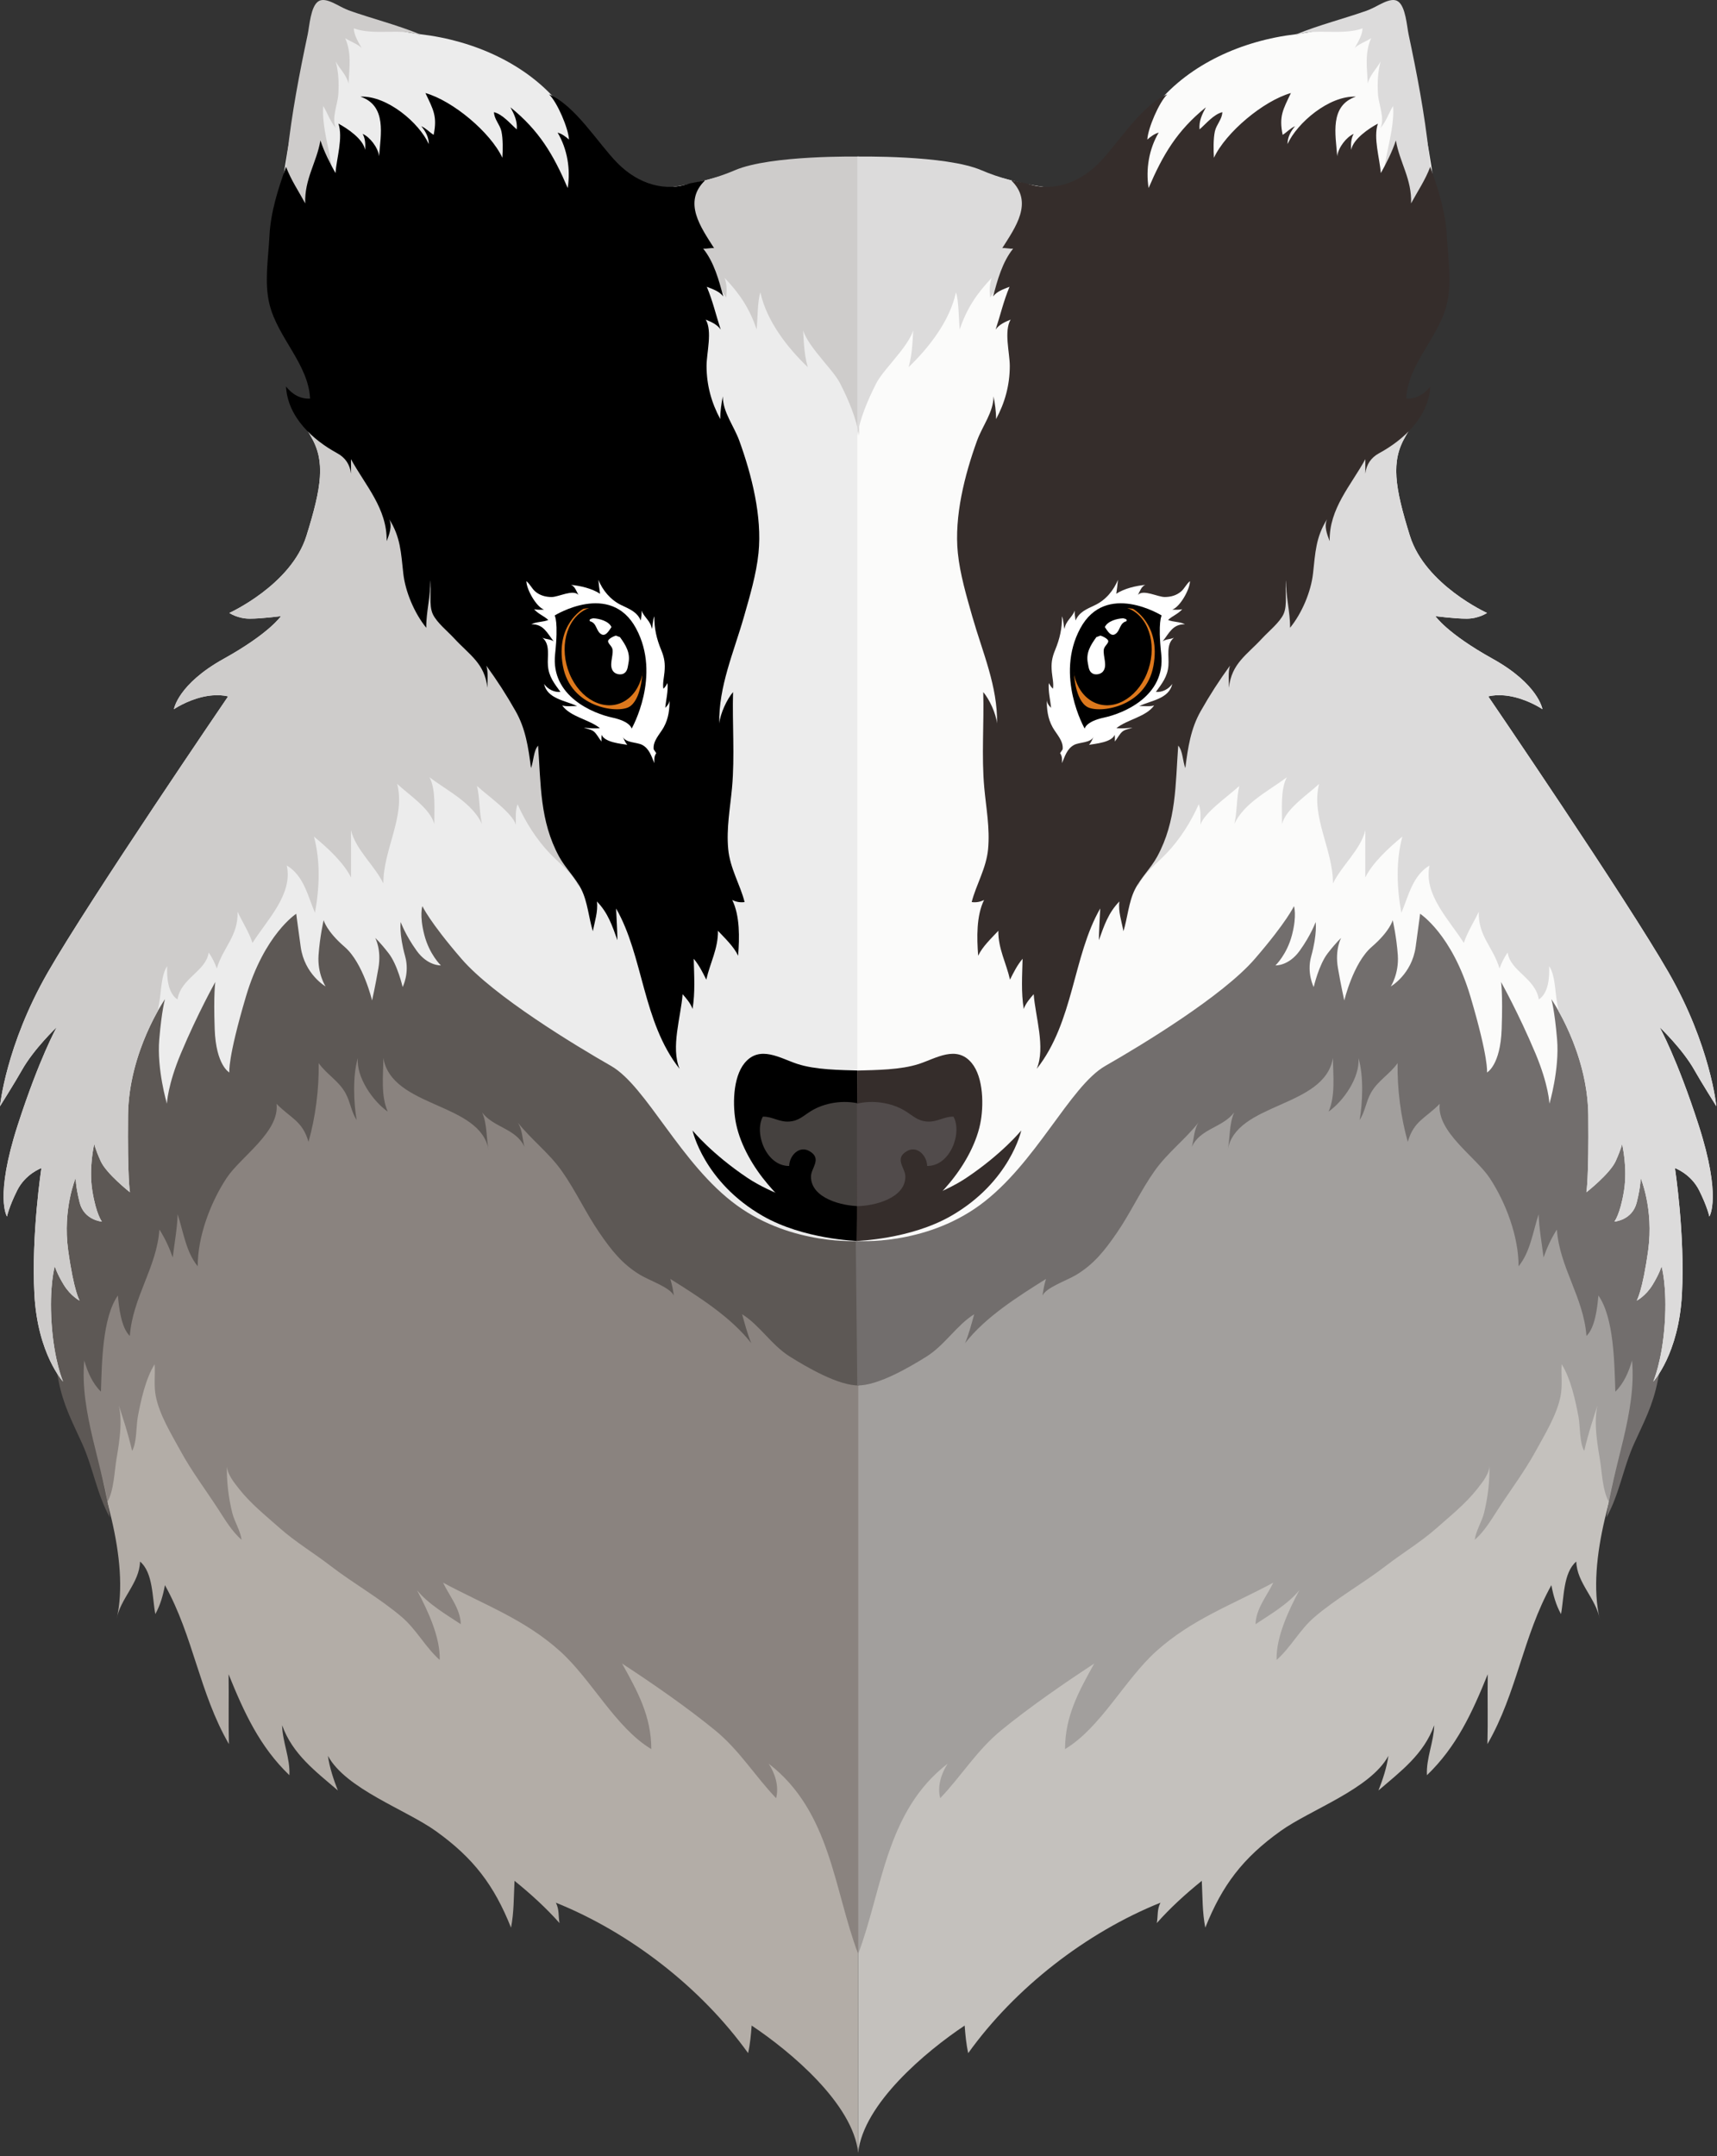
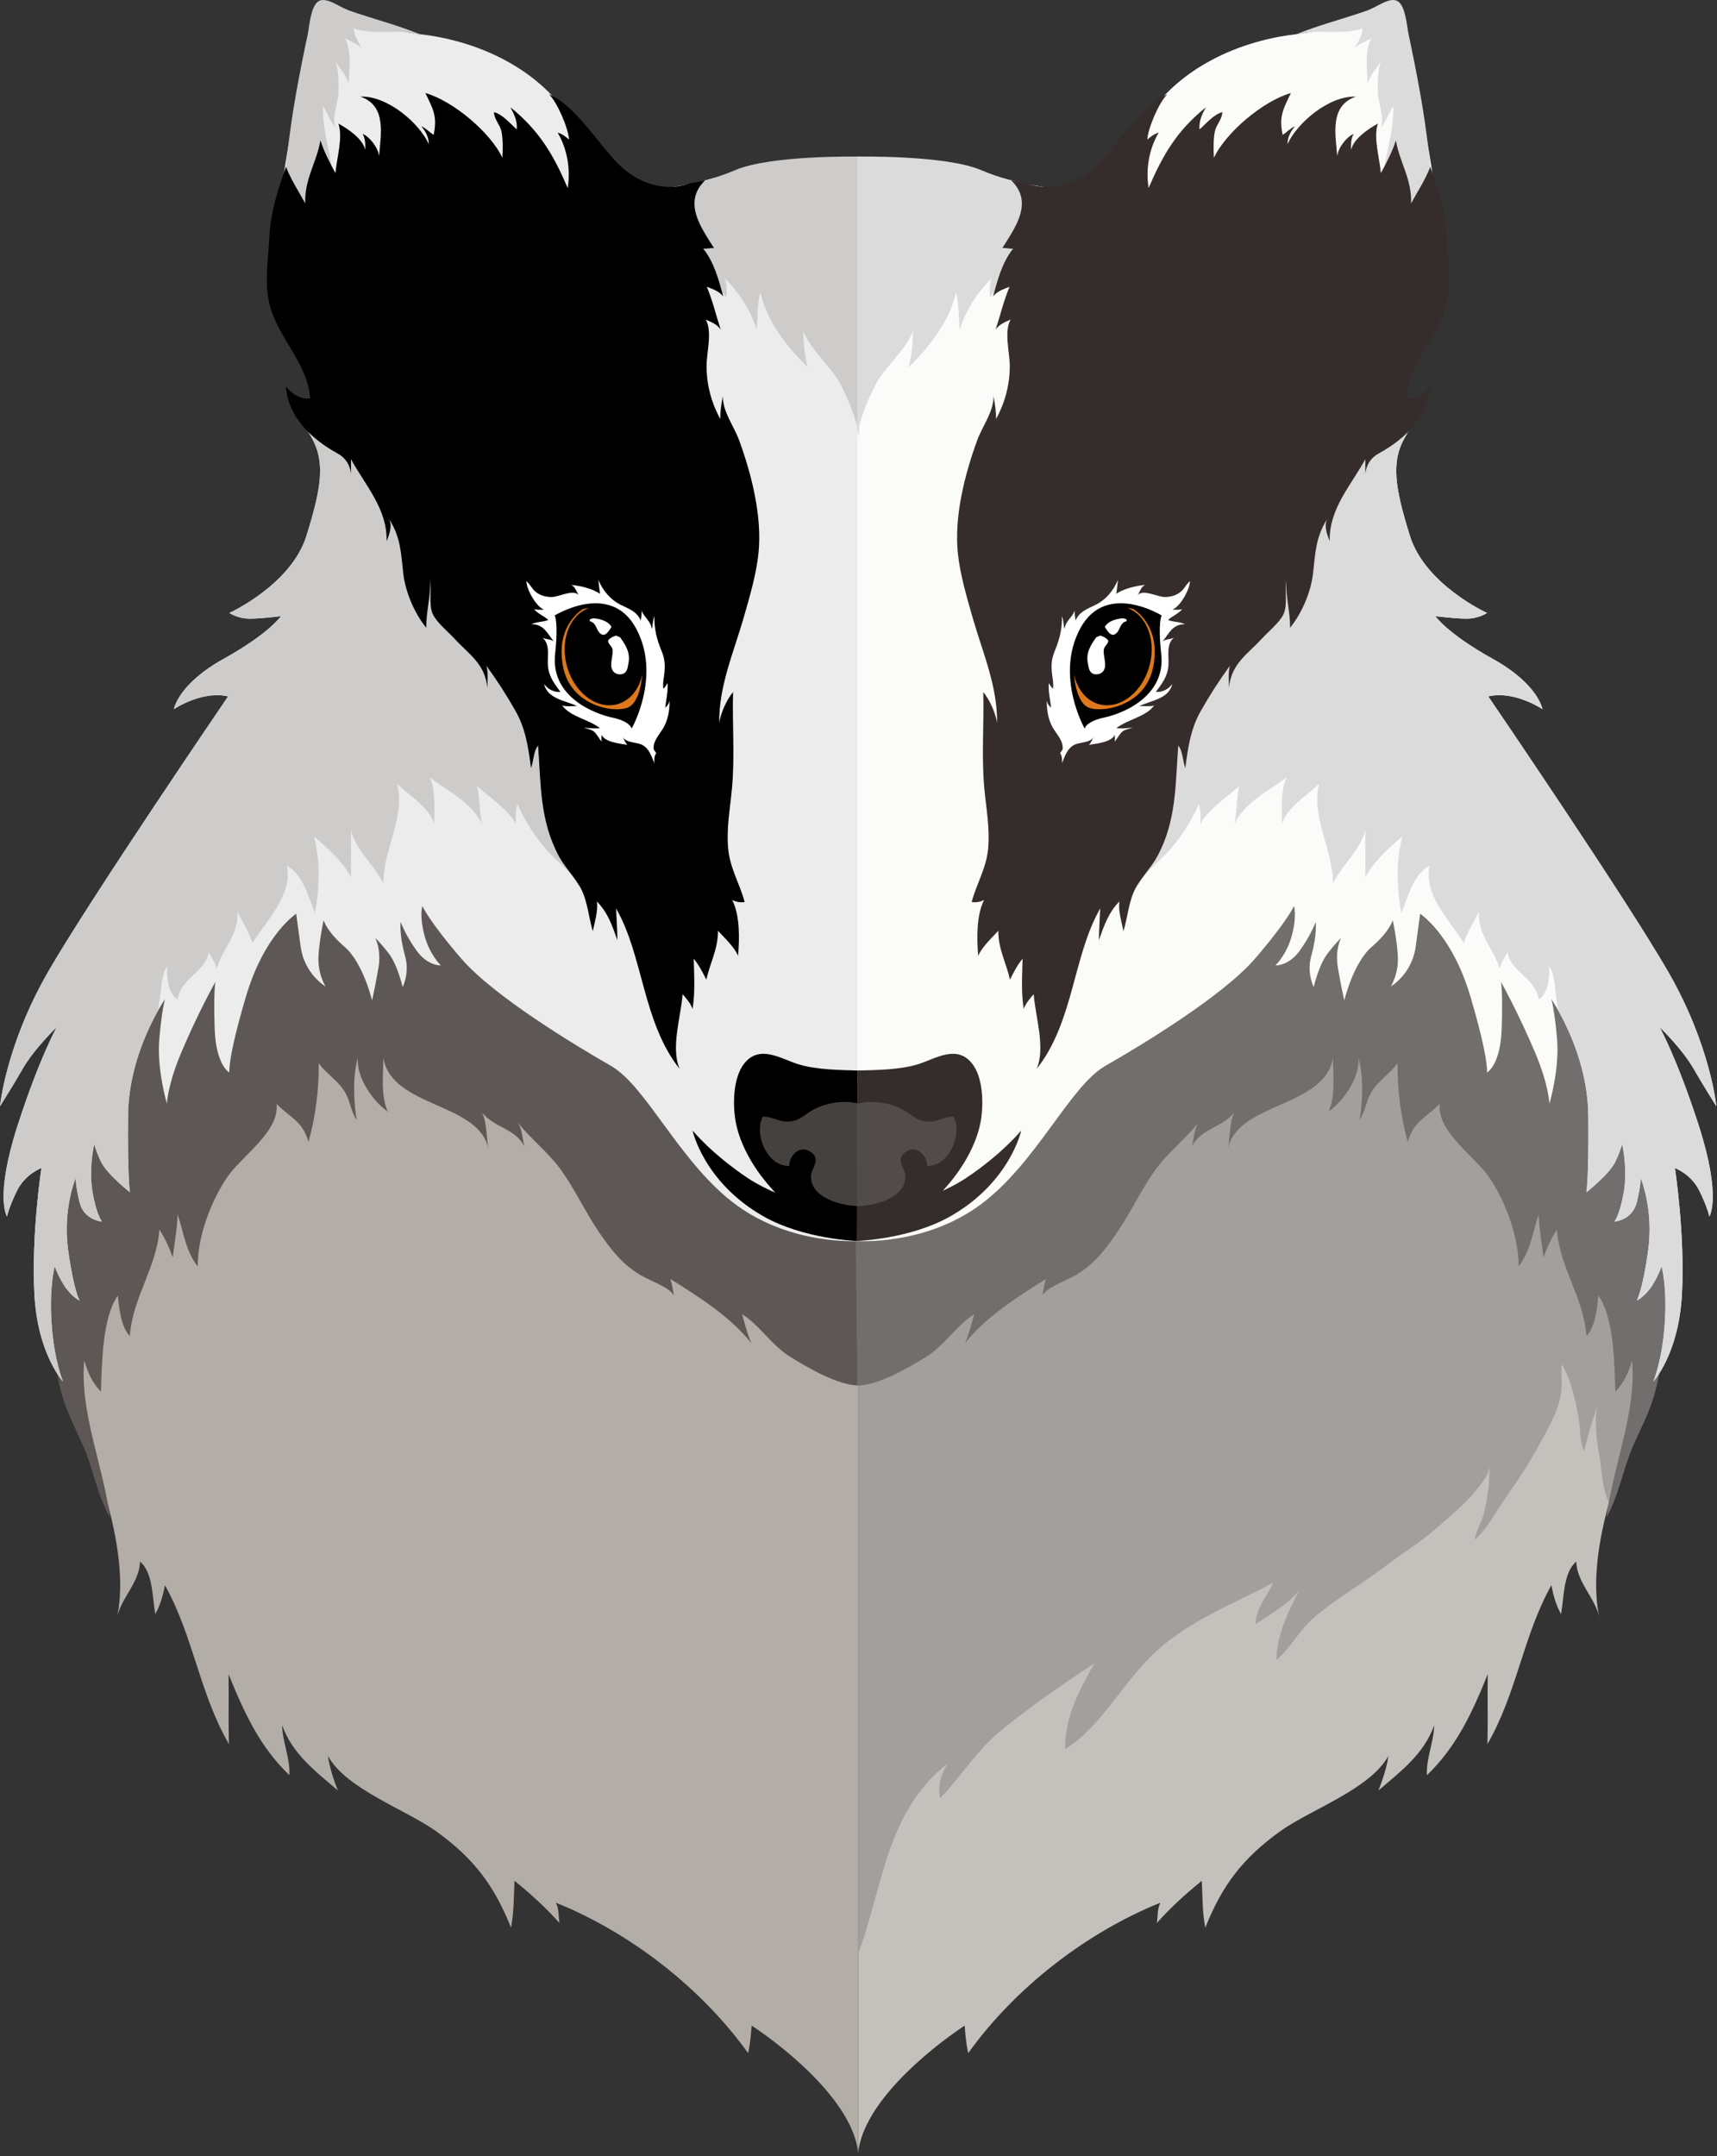
<svg xmlns="http://www.w3.org/2000/svg" version="1.1" id="Layer_1" x="0px" y="0px" width="394.333px" height="495px" viewBox="0 0 394.333 495" xml:space="preserve">
  <rect x="0" y="0" width="394.333" height="495" fill="#333333" stroke="none" />
  <g>
    <path fill="#C4C1BD" d="M383.792,281.771c-0.063,7.916,0.953,15.567-0.555,23.41c-1.393,7.241-4.531,14.403-7.35,21.361   c-5.023,12.434-11.646,31.539-8.486,45.184c-0.832-4.738-5.27-8.326-5.383-13.225c-3.027,2.529-2.801,8.362-3.512,12.055   c-1.162-2.1-1.777-4.316-2.209-6.641c-6.559,11.777-7.891,24.717-14.689,36.488c0.139-5.34-0.014-10.689,0.072-16.031   c-3.561,8.783-7.139,16.615-13.961,23.171c-0.219-3.84,1.572-7.548,1.668-11.468c-2.393,6.668-7.695,10.582-12.803,14.969   c0.914-2.307,1.906-5.217,2.281-7.943c-4.111,7.592-17.877,12.336-24.754,17.25c-8.684,6.205-13.43,12.476-17.297,22.192   c-0.689-3.479-0.619-7.038-0.803-10.751c-3.748,3.032-7.266,6.227-10.332,9.698c0.314-1.779,0.012-3.021,0.834-4.678   c-17.071,6.869-33.42,19.57-44.146,34.537c-0.467-2.079-0.656-4.178-0.818-6.328c-8.877,5.914-23.272,17.952-24.462,29.203V236.118   l104.177-55.602l73.746,59.112L383.792,281.771z" />
    <path fill="#B3ADA7" d="M10.389,281.771c0.061,7.916-0.953,15.567,0.554,23.41c1.393,7.241,4.532,14.403,7.346,21.361   c5.027,12.434,11.65,31.539,8.491,45.184c0.833-4.738,5.267-8.326,5.38-13.225c3.029,2.529,2.799,8.362,3.512,12.055   c1.162-2.1,1.78-4.316,2.207-6.641c6.56,11.777,7.893,24.717,14.693,36.488c-0.14-5.34,0.012-10.689-0.074-16.031   c3.56,8.783,7.138,16.615,13.96,23.171c0.218-3.84-1.572-7.548-1.667-11.468c2.394,6.668,7.696,10.582,12.802,14.969   c-0.915-2.307-1.906-5.217-2.28-7.943c4.112,7.592,17.876,12.336,24.753,17.25c8.684,6.205,13.43,12.476,17.295,22.192   c0.689-3.479,0.62-7.038,0.805-10.751c3.747,3.032,7.263,6.227,10.332,9.698c-0.316-1.779-0.013-3.021-0.836-4.678   c17.072,6.869,33.421,19.57,44.148,34.537c0.467-2.079,0.656-4.178,0.817-6.328c8.878,5.914,23.275,17.952,24.465,29.203V236.118   l-104.18-55.602L19.167,239.63L10.389,281.771z" />
    <path fill="#A29F9D" d="M382.815,285.479c3.045,7.006,0.738,15.481-0.391,22.438c-0.492,3.021-0.633,5.868-1.998,8.573   c-1.27,2.51-2.754,4.702-3.854,7.229c-2.959,6.79-6.031,13.839-7.066,21.056c-1.502-2.597-1.584-6.948-2.104-9.982   c-0.672-3.951-1.658-9.938,0.016-13.739c-1.301,3.94-2.625,7.892-3.574,12.027c-1.104-1.817-0.91-5.612-1.311-7.781   c-0.697-3.786-1.822-8.868-3.869-12.101c-0.158,2.445,0.223,4.975-0.275,7.396c-0.891,4.345-3.572,8.657-5.666,12.493   c-2.525,4.637-5.803,8.975-8.684,13.414c-1.656,2.561-3.066,4.975-5.328,6.999c0.223-2.021,1.605-4.131,2.115-6.149   c0.857-3.408,1.383-7.553,1.215-11.09c0.152,1.988-1.639,4.11-2.775,5.561c-2.672,3.404-6.094,6.117-9.318,8.979   c-3.607,3.195-7.834,5.725-11.648,8.663c-5.232,4.04-11.482,7.535-16.475,11.831c-3.299,2.839-5.391,6.92-8.633,9.79   c-0.162-5.241,2.795-11.431,5.207-15.994c-2.643,3.214-6.627,5.517-10.049,7.786c0.104-3.587,2.602-6.438,4.076-9.539   c-9.418,5.077-18.734,8.398-26.893,15.76c-7.281,6.563-12.734,17.536-20.938,22.454c0.027-7.557,3.096-13.146,6.714-19.646   c-6.97,4.558-14.832,9.992-21.33,15.302c-5.646,4.61-9.203,10.562-14.049,15.612c-0.707-2.75,0.248-5.664,1.711-7.926   c-14.254,10.981-14.953,28.923-20.555,43.688V267.139l115.884-76.672l62.039,49.163L382.815,285.479z" />
-     <path fill="#8A837F" d="M11.363,285.479c-3.043,7.006-0.738,15.481,0.391,22.438c0.49,3.021,0.63,5.868,1.999,8.573   c1.269,2.51,2.754,4.702,3.853,7.229c2.959,6.79,6.031,13.839,7.067,21.056c1.504-2.597,1.586-6.948,2.102-9.982   c0.673-3.951,1.661-9.938-0.014-13.739c1.302,3.94,2.624,7.892,3.576,12.027c1.103-1.817,0.909-5.612,1.309-7.781   c0.696-3.786,1.821-8.868,3.87-12.101c0.158,2.445-0.223,4.975,0.274,7.396c0.891,4.345,3.575,8.657,5.667,12.493   c2.527,4.637,5.803,8.975,8.681,13.414c1.66,2.561,3.07,4.975,5.331,6.999c-0.224-2.021-1.607-4.131-2.117-6.149   c-0.859-3.408-1.382-7.553-1.213-11.09c-0.154,1.988,1.637,4.11,2.776,5.561c2.672,3.404,6.092,6.117,9.319,8.979   c3.605,3.195,7.834,5.725,11.647,8.663c5.238,4.04,11.487,7.535,16.477,11.831c3.296,2.839,5.39,6.92,8.63,9.79   c0.164-5.241-2.791-11.431-5.205-15.994c2.641,3.214,6.627,5.517,10.048,7.786c-0.107-3.587-2.599-6.438-4.077-9.539   c9.42,5.077,18.736,8.398,26.894,15.76c7.278,6.563,12.733,17.536,20.936,22.454c-0.026-7.557-3.097-13.146-6.716-19.646   c6.971,4.558,14.834,9.992,21.334,15.302c5.645,4.61,9.202,10.562,14.046,15.612c0.706-2.75-0.249-5.664-1.712-7.926   c14.255,10.981,14.955,28.923,20.557,43.688V267.139L81.207,190.467l-62.04,49.163L11.363,285.479z" />
    <path fill="#5D5855" d="M197.288,318.057c-4.629,0.143-12.081-4.231-15.91-6.631c-4.206-2.635-6.975-7.273-10.945-9.707   c0.584,2.035,1.219,4.555,2.105,6.643c-4.706-6.036-12.153-10.709-18.587-14.747c0.366,1.235,0.628,2.485,0.804,3.821   c-0.854-1.865-5.449-3.39-7.692-4.729c-4.146-2.473-6.66-5.712-9.375-9.659c-3.132-4.55-5.477-9.707-8.683-14.239   c-2.963-4.188-7.034-7.222-10.075-11.095c1.063,1.658,1.033,3.845,1.528,5.579c-1.942-4.232-7.084-4.395-9.735-7.908   c1.19,2.607,0.925,5.889,1.511,8.711c-1.806-11.095-22.233-9.643-24.197-21.227c-0.005,4.055-0.618,8.593,1.012,12.33   c-3.43-2.417-7.261-7.896-6.857-12.329c-1.258,4.15-0.937,10.573-0.274,14.269c-1.25-1.912-1.459-4.177-2.566-6.184   c-1.572-2.854-4.342-4.3-6.162-6.893c0.094,6.042-0.732,12.386-2.334,18.081c-1.412-4.853-4.021-5.349-7.344-8.734   c0.751,6.438-8.226,12.144-11.461,17.027c-3.703,5.594-6.688,13.521-6.634,20.278c-2.694-3.269-3.297-7.917-4.615-11.944   c-0.106,3.313-0.736,6.646-1.128,9.905c-0.767-2.188-1.801-4.466-3.063-6.396c-0.608,8.684-6.155,15.58-6.792,24.425   c-1.99-1.915-2.501-6.522-2.742-9.295c-3.612,5.134-3.677,15.752-3.891,22.083c-1.957-1.903-3.114-4.604-3.833-7.168   c-1.106,11.959,4.506,24.525,5.88,36.053c-3.003-5.393-3.842-11.406-6.358-16.955c-2.393-5.273-4.318-8.787-5.451-14.533   c-1.185-6.01-2.564-11.884-3.446-17.93c-1.188-8.152-0.06-15.359,1.094-23.411c0.992-6.925,3.347-12.892,6.339-19.233   c5.154-10.921,8.161-22.615,14.523-32.955c5.796-9.416,10.397-17.096,20.292-22.768c9.821-5.63,21.887-7.382,33.078-5.947   c9.125,1.17,18.192,5.42,24.982,11.51c3.146,2.821,4.241,6.838,6.703,10.16c3.286,4.435,8.374,7.03,12.797,10.107   c8.597,5.979,14.743,15.509,23.412,21.335c5.186,3.484,10.797,5.103,16.494,7.375c6.614,2.636,12.635,6.091,17.766,11.041   c2.221,2.144,4.538,4.29,6.025,7.022c1.306,2.398,1.181,6.226,4.195,7.016L197.288,318.057z" />
    <path fill="#726E6D" d="M196.892,318.057c4.628,0.143,12.08-4.231,15.909-6.631c4.205-2.635,6.976-7.273,10.943-9.707   c-0.584,2.035-1.217,4.555-2.104,6.643c4.707-6.036,12.154-10.709,18.586-14.747c-0.365,1.235-0.627,2.485-0.801,3.821   c0.852-1.865,5.447-3.39,7.691-4.729c4.143-2.473,6.657-5.712,9.373-9.659c3.131-4.55,5.477-9.707,8.684-14.239   c2.963-4.188,7.033-7.222,10.074-11.095c-1.063,1.658-1.033,3.845-1.529,5.579c1.943-4.232,7.086-4.395,9.734-7.908   c-1.188,2.607-0.922,5.889-1.509,8.711c1.804-11.095,22.231-9.643,24.196-21.227c0.006,4.055,0.615,8.593-1.012,12.33   c3.43-2.417,7.26-7.896,6.855-12.329c1.26,4.15,0.938,10.573,0.273,14.269c1.25-1.912,1.459-4.177,2.564-6.184   c1.574-2.854,4.342-4.3,6.164-6.893c-0.098,6.042,0.729,12.386,2.332,18.081c1.414-4.853,4.02-5.349,7.344-8.734   c-0.75,6.438,8.229,12.144,11.461,17.027c3.703,5.594,6.688,13.521,6.637,20.278c2.691-3.269,3.295-7.917,4.613-11.944   c0.104,3.313,0.734,6.646,1.129,9.905c0.766-2.188,1.801-4.466,3.063-6.396c0.607,8.684,6.15,15.58,6.791,24.425   c1.99-1.915,2.502-6.522,2.74-9.295c3.613,5.134,3.68,15.752,3.893,22.083c1.957-1.903,3.111-4.604,3.832-7.168   c1.105,11.959-4.504,24.525-5.877,36.053c3-5.393,3.842-11.406,6.355-16.955c2.395-5.273,4.318-8.787,5.451-14.533   c1.186-6.01,2.564-11.884,3.445-17.93c1.189-8.152,0.061-15.359-1.096-23.411c-0.99-6.925-3.348-12.892-6.34-19.233   c-5.15-10.921-8.162-22.615-14.521-32.955c-5.797-9.416-10.396-17.096-20.291-22.768c-9.822-5.63-21.891-7.382-33.078-5.947   c-9.125,1.17-18.191,5.42-24.982,11.51c-3.145,2.821-4.241,6.838-6.702,10.16c-3.287,4.435-8.373,7.03-12.8,10.107   c-8.596,5.979-14.739,15.509-23.407,21.335c-5.187,3.484-10.797,5.103-16.496,7.375c-6.612,2.636-12.636,6.091-17.765,11.041   c-2.223,2.144-4.539,4.29-6.026,7.022c-1.306,2.398-1.181,6.226-4.195,7.016L196.892,318.057z" />
    <path fill="#ECECEC" d="M197.288,35.951v248.941c0,0-15.219,1.17-28.094-8.194c-12.876-9.364-20.678-27.314-28.873-31.996   c-8.194-4.682-26.924-15.997-34.337-24.582c-7.415-8.584-8.975-12.097-8.975-12.097s-0.732,2.05,0.439,6.586   c1.17,4.536,3.805,7.023,3.805,7.023s-3.01,0.177-5.561-3.365c-2.634-3.658-3.659-6.584-3.659-6.584s-0.438,2.632,1.025,7.901   c1.059,3.809-0.585,7.023-0.585,7.023s-1.169-5.121-3.218-7.755c-2.049-2.633-3.073-3.511-3.073-3.511s1.462,2.633,0.732,6.876   c-0.732,4.244-1.464,7.463-1.464,7.463s-2.048-8.633-6.292-12.291c-4.243-3.658-4.828-6.146-4.828-6.146s-0.878,3.805-1.171,8.048   c-0.292,4.243,1.61,7.169,1.61,7.169s-4.83-2.78-5.707-9.072c-0.878-6.292-1.025-7.609-1.025-7.609s-7.316,4.683-11.558,19.021   c-4.245,14.34-3.805,17.412-3.805,17.412s-3.073-1.609-3.366-9.949c-0.292-8.34,0.147-10.827,0.147-10.827   s-4.03,7.172-7.902,16.387c-3.073,7.317-3.219,11.56-3.219,11.56s-2.342-7.902-1.756-14.779c0.585-6.876,1.317-9.218,1.317-9.218   s-8.341,11.998-8.486,26.63c-0.147,14.631,0.439,17.704,0.439,17.704s-5.413-4.241-6.731-7.169   c-1.317-2.928-1.462-3.951-1.462-3.951s-1.318,5.414-0.439,10.826c0.877,5.415,2.193,7.024,2.193,7.024s-4.096-0.292-5.121-4.39   c-1.024-4.099-0.877-5.707-0.877-5.707s-3.072,7.17-1.755,16.682c1.317,9.511,2.633,11.56,2.633,11.56s-2.048-1.022-3.657-3.657   c-1.611-2.636-2.049-4.244-2.049-4.244s-1.316,4.537-0.731,13.168c0.585,8.636,2.633,13.314,2.633,13.314   s-5.852-6.291-6.584-20.045c-0.73-13.754,1.61-28.972,1.61-28.972s-3.658,1.317-5.56,5.12c-1.902,3.807-2.34,6-2.34,6   s-2.917-4.385,2.487-21.069c4.975-15.364,8.925-22.387,8.925-22.387s-5.267,4.976-8.046,9.95C3.603,248.229,0,253.971,0,253.971   s1.315-13.902,10.973-30.729c9.658-16.825,41.409-63.355,41.409-63.355s-2.342-0.732-6,0.146c-3.659,0.879-6.438,2.781-6.438,2.781   s0.877-5.707,11.413-11.56c10.534-5.852,13.168-9.804,13.168-9.804s-4.389,0.586-7.169,0.586c-2.78,0-4.682-1.317-4.682-1.317   s14.193-6.438,17.703-17.705c3.513-11.267,4.392-17.12,1.025-22.825c-3.366-5.707-3.658-9.365-3.658-9.365s1.17,1.463,2.632,1.902   c1.464,0.439,2.05,0.439,2.05,0.439s-1.024-9.657-5.707-15.949c-4.683-6.292-3.658-27.509,0-46.384   c3.657-18.875,4.536-29.409,9.072-29.556c4.535-0.146,8.341,5.121,20.777,6.584c12.438,1.463,24.29,6.877,31.752,15.803   c7.461,8.925,12.25,16.354,21.947,19.021c5.853,1.61,15.949-3.365,29.703-5.414C188.491,36,197.288,35.951,197.288,35.951z" />
    <path fill="#CECCCB" d="M110.695,189.168c-0.654-2.76-0.477-5.971-1.149-8.729c2.616,2.381,8.165,6.231,8.923,8.914   c0.014-1.653-0.152-3.248,0.396-4.724c1.767,4.008,4.344,8.095,7.418,11.298c2.394,2.494,5.2,4.489,6.643,7.678   c-0.692-4.519-3.705-8.375-5.09-12.728c-1.538-4.827-1.562-9.695-1.562-14.848l-5.072-39.409c-0.678-3.845-3.454-7.801-5.442-11.23   c-3.795-6.542-7.162-13.804-11.726-19.906c-6.296-8.416-13.1-15.097-22.934-18.896c-3.573-1.38-7.318-4.248-11.336-3.8   c2.117,5.229,2.665,10.376,2.665,10.376s-0.585,0-2.05-0.439c-1.462-0.438-2.632-1.902-2.632-1.902s0.292,3.659,3.658,9.365   c3.366,5.706,2.487,11.558-1.025,22.825c-3.51,11.266-17.703,17.705-17.703,17.705s1.902,1.317,4.682,1.317   c2.78,0,7.169-0.586,7.169-0.586s-2.635,3.952-13.168,9.804c-10.535,5.853-11.413,11.56-11.413,11.56s2.778-1.902,6.438-2.781   c3.658-0.877,6-0.146,6-0.146s-31.751,46.53-41.409,63.355C1.315,240.069,0,253.971,0,253.971s3.603-5.742,4.975-8.195   c2.779-4.974,8.046-9.95,8.046-9.95s-3.95,7.023-8.925,22.387c-5.403,16.686-2.487,21.07-2.487,21.07s0.438-2.194,2.34-6   c1.902-3.803,5.56-5.121,5.56-5.121s-2.34,15.218-1.61,28.972c0.732,13.755,6.584,20.046,6.584,20.046s-2.048-4.682-2.633-13.313   c-0.584-8.634,0.731-13.169,0.731-13.169s0.438,1.607,2.049,4.242c1.609,2.637,3.657,3.658,3.657,3.658s-1.315-2.049-2.633-11.56   c-1.317-9.513,1.755-16.681,1.755-16.681s-0.146,1.607,0.877,5.707c1.025,4.097,5.121,4.389,5.121,4.389s-1.316-1.609-2.193-7.023   c-0.878-5.412,0.439-10.826,0.439-10.826s0.145,1.022,1.462,3.951c1.318,2.926,6.731,7.168,6.731,7.168s-0.586-3.072-0.439-17.703   c0.104-10.438,4.375-19.529,6.817-23.89c0.119-0.734,0.242-1.461,0.38-2.179c0.434-2.252,0.384-6.125,1.796-8.144   c-0.118,2.613,0.157,6.201,2.363,7.646c0.785-4.91,6.522-6.438,7.167-10.777c0.786,1.149,1.396,2.363,1.864,3.665   c1.432-4.882,4.966-7.476,4.76-13.03c1.117,2.354,2.658,4.754,3.436,7.159c3.353-5.303,9.31-11.134,7.87-17.771   c3.997,2.358,4.92,7.358,6.479,10.853c1.053-5.833,1.267-11.853-0.234-17.487c3.325,2.727,6.88,6.086,8.513,9.381   c0.003-3.622,0.02-7.244-0.007-10.863c1.07,4.512,5.471,8.151,7.432,12.25c-0.058-7.701,5.129-15.403,3.171-22.873   c2.587,2.435,7.626,5.689,8.523,9.218c-0.016-3.171,0.405-7.974-1.111-10.749C102.682,181.519,108.443,184.283,110.695,189.168z" />
    <path d="M197.387,282.064c-1.167,2.097-9.366-0.385-11.343-1.529c-3.789-2.194-6.944-5.415-9.737-8.699   c-3.219-3.785-6.196-8.793-7.241-13.768c-0.854-4.063-0.812-10.714,1.966-14.047c3.47-4.166,8.2-1.038,12.08,0.228   c4.231,1.38,9.842,1.395,14.274,1.527L197.387,282.064L197.387,282.064z" />
    <path fill="#45413F" d="M197.387,253.385c-3.649-0.902-7.998-0.251-11.128,1.684c-1.791,1.105-2.782,2.242-4.969,2.412   c-2.316,0.183-3.941-1.195-6.093-1.119c-2.054,3.757,0.757,11.367,6.05,11.316c0.037-2.33,2.273-4.781,4.662-3.4   c2.972,1.719,0.362,3.863,0.343,5.789c-0.05,5.105,7.342,6.83,11.136,6.828L197.387,253.385L197.387,253.385z" />
    <path fill="#FBFBFA" d="M196.892,35.951v248.941c0,0,15.218,1.17,28.095-8.194c12.875-9.364,20.678-27.314,28.871-31.996   c8.195-4.682,26.926-15.997,34.338-24.582c7.414-8.584,8.977-12.097,8.977-12.097s0.73,2.05-0.438,6.586   c-1.172,4.536-3.803,7.023-3.803,7.023s3.008,0.177,5.56-3.365c2.633-3.658,3.658-6.584,3.658-6.584s0.438,2.632-1.025,7.901   c-1.057,3.809,0.586,7.023,0.586,7.023s1.172-5.121,3.219-7.755c2.049-2.633,3.074-3.511,3.074-3.511s-1.463,2.633-0.732,6.876   c0.732,4.244,1.465,7.463,1.465,7.463s2.051-8.633,6.291-12.291c4.242-3.658,4.828-6.146,4.828-6.146s0.877,3.805,1.172,8.048   c0.293,4.243-1.609,7.169-1.609,7.169s4.828-2.78,5.707-9.072c0.877-6.292,1.021-7.609,1.021-7.609s7.316,4.683,11.563,19.021   c4.242,14.34,3.805,17.412,3.805,17.412s3.072-1.609,3.363-9.949c0.293-8.34-0.146-10.827-0.146-10.827s4.029,7.172,7.9,16.387   c3.072,7.317,3.219,11.56,3.219,11.56s2.34-7.902,1.756-14.779c-0.586-6.876-1.314-9.218-1.314-9.218s8.34,11.998,8.486,26.63   c0.145,14.631-0.439,17.704-0.439,17.704s5.414-4.241,6.732-7.169c1.314-2.928,1.461-3.951,1.461-3.951s1.316,5.414,0.439,10.826   c-0.879,5.415-2.197,7.024-2.197,7.024s4.1-0.292,5.121-4.39c1.025-4.099,0.879-5.707,0.879-5.707s3.072,7.17,1.758,16.682   c-1.316,9.511-2.637,11.56-2.637,11.56s2.051-1.022,3.66-3.657c1.607-2.636,2.047-4.244,2.047-4.244s1.318,4.537,0.732,13.168   c-0.584,8.636-2.635,13.314-2.635,13.314s5.854-6.291,6.584-20.045c0.732-13.754-1.609-28.972-1.609-28.972s3.66,1.317,5.563,5.12   c1.9,3.807,2.34,6,2.34,6s2.914-4.385-2.488-21.069c-4.975-15.364-8.926-22.387-8.926-22.387s5.27,4.976,8.049,9.95   c1.373,2.452,4.975,8.194,4.975,8.194s-1.314-13.901-10.975-30.729c-9.656-16.825-41.406-63.355-41.406-63.355   s2.34-0.732,5.998,0.146c3.656,0.879,6.439,2.781,6.439,2.781s-0.879-5.707-11.412-11.56c-10.537-5.852-13.168-9.804-13.168-9.804   s4.389,0.586,7.168,0.586c2.781,0,4.684-1.317,4.684-1.317s-14.191-6.439-17.707-17.705c-3.512-11.267-4.389-17.12-1.021-22.825   c3.363-5.707,3.656-9.365,3.656-9.365s-1.172,1.463-2.635,1.902c-1.461,0.439-2.049,0.439-2.049,0.439s1.025-9.657,5.707-15.949   c4.684-6.292,3.658-27.509,0-46.384s-4.535-29.409-9.072-29.556c-4.535-0.146-8.34,5.121-20.775,6.584   c-12.438,1.463-24.287,6.877-31.752,15.803c-7.463,8.925-12.254,16.354-21.947,19.021c-5.853,1.61-15.949-3.365-29.701-5.414   C205.688,36,196.892,35.951,196.892,35.951z" />
    <path fill="#DCDBDB" d="M283.486,189.168c0.652-2.76,0.476-5.971,1.147-8.729c-2.616,2.381-8.166,6.231-8.924,8.914   c-0.014-1.653,0.152-3.248-0.396-4.724c-1.769,4.008-4.342,8.095-7.418,11.298c-2.394,2.494-5.198,4.489-6.644,7.678   c0.693-4.519,3.705-8.375,5.09-12.728c1.537-4.827,1.562-9.695,1.562-14.848l5.074-39.409c0.679-3.845,3.453-7.801,5.44-11.23   c3.795-6.542,7.162-13.804,11.728-19.906c6.295-8.416,13.103-15.097,22.937-18.896c3.572-1.38,7.316-4.248,11.334-3.8   c-2.117,5.229-2.666,10.376-2.666,10.376s0.588,0,2.049-0.439c1.463-0.438,2.635-1.902,2.635-1.902s-0.293,3.659-3.656,9.365   c-3.365,5.706-2.488,11.558,1.021,22.825c3.516,11.266,17.707,17.705,17.707,17.705s-1.9,1.317-4.684,1.317   c-2.779,0-7.168-0.586-7.168-0.586s2.631,3.952,13.168,9.804c10.533,5.853,11.412,11.56,11.412,11.56s-2.781-1.902-6.438-2.781   c-3.658-0.877-5.998-0.146-5.998-0.146s31.75,46.53,41.406,63.355c9.658,16.827,10.975,30.729,10.975,30.729   s-3.602-5.741-4.975-8.194c-2.779-4.974-8.049-9.95-8.049-9.95s3.951,7.023,8.926,22.387c5.402,16.686,2.488,21.07,2.488,21.07   s-0.439-2.194-2.34-6c-1.902-3.803-5.564-5.121-5.564-5.121s2.344,15.218,1.609,28.972c-0.73,13.755-6.584,20.046-6.584,20.046   s2.051-4.682,2.635-13.313c0.586-8.634-0.732-13.171-0.732-13.171s-0.438,1.609-2.047,4.244c-1.609,2.637-3.66,3.658-3.66,3.658   s1.318-2.049,2.637-11.56c1.314-9.513-1.756-16.681-1.756-16.681s0.146,1.607-0.881,5.707c-1.021,4.097-5.119,4.389-5.119,4.389   s1.316-1.609,2.195-7.023c0.877-5.412-0.439-10.826-0.439-10.826s-0.146,1.022-1.461,3.951c-1.318,2.926-6.732,7.168-6.732,7.168   s0.586-3.072,0.439-17.703c-0.104-10.438-4.379-19.531-6.818-23.89c-0.117-0.734-0.24-1.461-0.381-2.179   c-0.434-2.252-0.383-6.125-1.795-8.144c0.119,2.613-0.156,6.201-2.363,7.646c-0.785-4.91-6.521-6.438-7.166-10.777   c-0.787,1.149-1.396,2.363-1.863,3.665c-1.434-4.882-4.967-7.476-4.76-13.03c-1.117,2.354-2.658,4.754-3.436,7.159   c-3.354-5.303-9.313-11.134-7.873-17.771c-3.994,2.358-4.918,7.358-6.479,10.853c-1.053-5.833-1.266-11.853,0.234-17.487   c-3.322,2.727-6.879,6.086-8.514,9.381c-0.002-3.622-0.02-7.244,0.01-10.863c-1.07,4.512-5.473,8.151-7.434,12.25   c0.061-7.701-5.131-15.403-3.172-22.873c-2.588,2.435-7.627,5.689-8.523,9.218c0.018-3.171-0.402-7.974,1.111-10.749   C291.497,181.519,285.736,184.283,283.486,189.168z" />
    <path fill="#352D2B" d="M196.794,282.064c1.166,2.097,9.365-0.385,11.341-1.529c3.789-2.194,6.945-5.415,9.736-8.699   c3.219-3.785,6.196-8.793,7.241-13.768c0.854-4.063,0.812-10.714-1.967-14.047c-3.472-4.166-8.199-1.038-12.078,0.228   c-4.231,1.38-9.764,1.395-14.197,1.527L196.794,282.064z" />
    <path fill="#514B4B" d="M196.794,253.385c3.648-0.902,7.998-0.251,11.128,1.684c1.789,1.105,2.781,2.242,4.967,2.412   c2.314,0.183,3.943-1.195,6.094-1.119c2.053,3.757-0.758,11.367-6.049,11.316c-0.037-2.33-2.271-4.781-4.662-3.4   c-2.971,1.719-0.361,3.863-0.344,5.789c0.051,5.105-7.34,6.83-11.134,6.828V253.385z" />
    <path fill="#CECCCB" d="M160.219,91.749c-0.88-9.329-3.012-18.553-1.179-27.956c0.99,1.169,2.261,2.075,3.548,2.848   c-0.255-1.236-0.229-2.109-0.845-3.23c1.847,1.306,3.894,3.118,5.033,4.897c0.167-1.576,0.167-3.046-0.353-4.514   c3.601,3.816,5.665,6.968,7.368,11.841c0.216-2.79,0.2-6.609,0.845-8.524c1.407,6.585,6.246,12.755,10.877,17.177   c-0.985-3.399-0.933-6.98-1.188-10.699c-1.139,4.008,6.665,10.604,8.584,14.356c2.048,4.003,3.824,8.303,4.379,12.097V35.951   c0,0-20.29-0.389-28.484,3.122c-8.195,3.513-16.339,4.048-16.339,4.048s-2.39,34.19-1.999,35.361   C150.856,79.653,160.219,91.749,160.219,91.749z" />
    <path fill="#DCDBDB" d="M233.959,91.749c0.881-9.329,3.016-18.553,1.182-27.956c-0.99,1.169-2.264,2.075-3.551,2.848   c0.256-1.236,0.229-2.109,0.844-3.23c-1.846,1.306-3.893,3.118-5.031,4.897c-0.166-1.576-0.166-3.046,0.354-4.514   c-3.6,3.816-5.664,6.968-7.366,11.841c-0.218-2.79-0.199-6.609-0.845-8.524c-1.407,6.585-6.248,12.755-10.879,17.177   c0.986-3.399,0.935-6.98,1.188-10.699c1.14,4.008-6.664,10.604-8.584,14.356c-2.047,4.003-3.823,8.303-4.378,12.097V35.951   c0,0,20.289-0.389,28.486,3.122c8.192,3.513,16.338,4.048,16.338,4.048s2.389,34.19,1.998,35.361S233.959,91.749,233.959,91.749z" />
    <path fill="#CECCCB" d="M96.425,8.152c-3.71-1.831-10.536,0.104-15.173-1.646c0.048,1.582,1.034,3.12,1.805,4.535   c-0.67-0.817-2.621-1.517-3.78-2.274c1.508,3.41,0.947,6.796,0.768,10.417c-0.46-1.967-2.009-3.34-2.947-5.076   c0.651,2.322,0.762,4.958,0.605,7.506c-0.146,2.358-1.628,5.588-0.563,7.784c-1.317-1.519-1.876-3.348-2.897-5.062   c-0.31,3.491,0.758,7.73,1.419,11.017c1.05,5.205,1.712,11.054,3.972,16.131c-2.065-0.237-5.385,3.044-6.913,4.435   c-2.691,2.45-2.515,6.121-4.608,8.376c-5.444-8.8-3.119-19.681-2.122-28.927c1.013-9.389,2.767-18.471,4.683-27.502   c0.399-1.887,0.66-6.334,2.413-7.542c1.756-1.21,4.888,1.312,6.951,2.041c5.495,1.94,11.11,3.335,16.387,5.493" />
    <path fill="#DCDBDB" d="M297.754,8.152c3.711-1.831,10.535,0.104,15.172-1.646c-0.049,1.582-1.031,3.12-1.803,4.535   c0.668-0.817,2.621-1.517,3.779-2.274c-1.508,3.41-0.945,6.796-0.77,10.417c0.459-1.967,2.01-3.34,2.947-5.076   c-0.654,2.322-0.762,4.958-0.605,7.506c0.146,2.358,1.629,5.588,0.563,7.784c1.314-1.519,1.875-3.348,2.896-5.062   c0.313,3.491-0.758,7.73-1.42,11.017c-1.049,5.205-1.711,11.054-3.971,16.131c2.064-0.237,5.385,3.044,6.912,4.435   c2.689,2.45,2.516,6.121,4.609,8.376c5.441-8.8,3.117-19.681,2.119-28.927c-1.014-9.389-2.768-18.471-4.682-27.502   c-0.4-1.887-0.664-6.334-2.416-7.542c-1.754-1.21-4.885,1.312-6.949,2.041c-5.496,1.941-11.109,3.336-16.389,5.495" />
    <path d="M174.201,126.95c0.853-8.415-1.564-17.912-4.397-25.738c-1.255-3.468-3.805-6.589-3.796-10.219   c-0.294,1.429-0.616,3.507-0.586,5.221c-2.011-3.717-3.151-7.779-3.152-12.203c-0.001-3.009,1.382-7.963-0.191-10.636   c1.298,0.531,2.639,1.126,3.437,2.282c-1.044-3.171-1.854-6.692-3.201-9.826c1.381,0.558,2.841,0.998,3.794,2.224   c-1.014-3.732-2.102-7.862-4.616-10.982c0.759,0.101,1.734-0.207,2.5-0.11c-3.005-4.757-7.245-10.518-2.067-15.549l-3.461,0.684   c-5.512,1.952-11.725,0.345-16.682-4.683c-4.449-4.512-9.64-13.201-15.693-15.757c1.877,1.779,4.464,7.819,4.587,10.388   c-0.79-0.713-1.683-1.353-2.612-1.601c2.234,3.778,3,8.394,2.319,12.721c-3.282-7.654-6.532-13.182-13.152-18.531   c0.859,1.582,1.637,3.191,1.447,5.07c-1.598-1.413-3.225-3.438-5.23-3.958c0.036,1.636,1.367,2.833,1.711,4.405   c0.375,1.71,0.33,4.326,0.219,6.07c-2.741-5.858-11.384-13.079-17.675-14.864c1.796,3.78,2.779,5.356,1.887,9.604   c-0.967-0.61-1.773-1.541-2.845-1.986c1,1.138,1.749,2.59,1.725,4.094c-2.184-4.837-9.525-11.146-15.698-10.886   c6.117,2.075,4.664,8.757,4.285,13.681c-0.22-2.003-2.128-4.421-3.767-5.125c0.591,1.053,0.68,2.411,0.556,3.662   c-0.407-2.452-4.082-4.943-6.124-6.019c1.093,3.241-0.407,7.918-0.68,11.352c-1.245-2.241-2.614-4.896-3.453-7.497   c-0.847,5.036-3.697,8.879-3.49,14.456c-1.576-2.912-3.24-5.324-4.403-8.386c-1.809,4.942-3.54,10.448-3.806,15.74   c-0.261,5.229-1.24,10.843,0.009,15.845c1.922,7.696,8.934,13.716,9.312,21.62c-2.222,0.119-4.153-1.014-5.528-2.781   c0.39,7.075,6.198,12.297,11.79,15.334c1.824,0.993,2.875,2.548,3.146,4.667c0.004-1.107,0.004-2.214-0.014-3.321   c3.274,6.012,8.342,11.348,8.194,18.831c0.609-1.584,1.347-3.472,0.579-5.069c2.616,4.122,2.711,7.715,3.242,12.472   c0.465,4.203,2.56,9.156,5.279,12.481c-0.056-3.706,1.067-7.388,0.866-10.929c0.396,2.319-0.356,5.691,0.645,7.812   c0.909,1.929,3.417,3.938,4.922,5.569c3.496,3.788,7.01,5.734,7.601,11.316c0.002-1.652,0.228-3.57-0.24-5.076   c2.512,3.465,4.568,6.636,6.736,10.462c2.268,4.001,2.913,8.268,3.52,13.049c0.611-1.565,0.58-4.023,1.632-5.148   c0.655,8.963,0.381,17.281,4.806,25.444c1.443,2.662,3.797,4.895,5.146,7.595c1.427,2.86,1.696,6.583,2.626,9.568   c0.4-2.2,1.229-4.507,0.928-6.833c2.56,2.626,3.496,5.53,4.712,8.895c-0.042-2.475-0.202-4.876-0.307-7.286   c6.298,10.944,6.041,26.001,14.58,36.815c-2.067-4.946,0.322-11.984,0.695-17.141c0.8,0.91,1.843,2.1,2.29,3.398   c0.619-3.936,0.361-7.499,0.263-11.527c1.222,1.446,2.059,3.121,2.89,4.798c0.855-3.831,2.731-7.102,2.678-11.223   c1.646,1.766,3.653,3.632,4.63,5.728c0.319-4.109,0.442-9.143-1.352-12.81c0.85,0.455,1.819,0.625,2.845,0.491   c-1.016-4.003-3.352-7.719-3.768-12.162c-0.45-4.805,0.458-9.462,0.879-14.125c0.653-7.226,0.03-14.753,0.233-21.925   c-1.406,1.647-2.927,4.905-3.167,7.211c-0.167-8.499,3.342-16.372,5.647-24.436C172.18,136.96,173.708,131.818,174.201,126.95z" />
    <path fill="none" d="M65.682,38.266c0.005,0.015,0.012,0.028,0.016,0.041c0.005-0.013,0.011-0.027,0.016-0.041   C65.703,38.048,65.692,38.048,65.682,38.266z" />
    <path fill="#FFFFFF" d="M153.783,160.515c0.037,0.794-0.468,1.468-0.995,1.992c0.166-1.884,0.675-3.676,0.521-5.684   c-0.24,0.413-0.555,0.955-0.961,1.292c-0.193-1.212,0.147-2.585,0.259-3.792c0.184-1.991,0.004-3.274-0.762-5.122   c-1.049-2.527-1.615-4.975-1.566-7.708c-0.388,0.869-0.327,2.298-0.593,2.905c-0.208-1.821-1.735-2.628-2.344-4.221   c0.077,0.778-0.094,1.532-0.176,2.285c-0.856-1.967-2.479-2.592-4.463-3.536c-2.492-1.187-4.291-3.391-5.275-5.805   c0.084,0.98,0.233,2.172,0.383,3.196c-1.817-1.207-4.502-1.84-6.667-2.04c0.902,0.333,1.249,1.487,1.694,2.291   c-1.25-1.337-4.519,0.495-6.161,0.493c-1.4-0.003-2.715-0.373-3.768-1.284c-0.759-0.658-1.229-1.738-2.02-2.359   c0.023,1.908,2.275,5.901,4.056,6.537c-0.77,0.054-1.593,0.056-2.286-0.091c1.028,1.146,2.187,1.48,3.263,2.465   c-1.185,0.51-2.762,0.375-3.88,0.992c2.82-0.072,3.634,2.069,5.124,3.925c-0.745-0.548-1.787-0.458-2.595-0.837   c1.865,1.507,1.089,4.282,1.266,6.428c0.205,2.5,1.458,4.067,2.877,6.005c-1.433,0.15-2.958-0.646-3.763-1.83   c0.745,3.445,4.916,3.809,7.565,5.079c-1.091-0.019-2.413,0.18-3.401-0.137c1.91,2.655,6.143,3.185,8.671,5.22   c-1.238,0.086-2.491,0.017-3.704-0.123c0.708,0.305,1.632,0.358,2.293,0.878c0.658,0.518,1.211,1.652,1.762,2.305   c-0.028-0.516-0.019-1.049,0.022-1.554c0.714,1.736,4.338,2.049,5.917,2.311c-0.544-0.575-0.745-1.236-1.063-1.868   c0.667,1.465,3.253,1.234,4.478,1.888c1.663,0.886,2.137,2.682,2.789,4.19c-0.043-0.84-0.06-1.604,0.431-2.29l-0.585-0.878   c-0.232-1.95,1.44-3.505,2.309-5.08C153.574,164.88,153.776,162.849,153.783,160.515z" />
    <path d="M127.385,141.303c0,0,12.801-7.963,18.693,2.958c5.894,10.919-1.014,23.018-1.014,23.018s-0.204-1.634-4.471-2.545   c-4.268-0.909-14.158-4.847-13.107-14.559C128.299,142.668,127.385,141.303,127.385,141.303z" />
    <path fill="#DD781C" d="M133.955,139.786c0,0-6.435,3.534-4.674,13.103c1.761,9.571,12.464,10.935,15.173,9.419   c2.709-1.517,3.251-7.461,3.047-9.419c-0.204-1.956-1.431-8.344-5.08-11.282C138.773,138.668,133.955,139.786,133.955,139.786z" />
    <path d="M146.668,146.443c2.424,5.838,0.839,12.418-3.54,14.695c-4.379,2.279-9.894-0.606-12.318-6.444   c-2.423-5.838-0.837-12.417,3.541-14.696C138.729,137.72,144.246,140.605,146.668,146.443z" />
    <path fill="#FFFFFF" d="M142.383,146.27l-0.909-0.342c-0.46,0.071-1.796,0.739-1.823,1.249c-0.029,0.58,0.916,1.168,1.026,1.938   c0.223,1.558-0.965,3.797,0.252,5.118c0.519,0.562,1.574,0.754,2.248,0.43c0.959-0.46,0.981-1.542,1.167-2.477   C144.804,149.888,143.719,148.105,142.383,146.27z" />
    <path fill="#FFFFFF" d="M136.241,141.947l-0.455,0.114c-0.271,0.125-0.452,0.137-0.324,0.551c1.531,0.389,1.375,1.902,2.34,2.778   c1.173,1.065,2.004-0.533,2.63-1.425C139.814,142.557,137.568,142,136.241,141.947z" />
    <path fill="#352D2B" d="M328.499,38.266c-0.006,0.015-0.012,0.028-0.018,0.041c-0.006-0.013-0.012-0.027-0.016-0.041   C328.477,38.048,328.489,38.048,328.499,38.266z" />
    <path fill="#352D2B" d="M219.981,126.95c-0.854-8.415,1.563-17.912,4.395-25.738c1.254-3.468,3.806-6.589,3.797-10.219   c0.295,1.429,0.615,3.507,0.586,5.221c2.013-3.717,3.152-7.779,3.152-12.203c0-3.009-1.381-7.963,0.191-10.636   c-1.299,0.531-2.641,1.126-3.438,2.282c1.043-3.171,1.854-6.692,3.201-9.826c-1.384,0.558-2.843,0.998-3.796,2.224   c1.015-3.732,2.104-7.862,4.615-10.982c-0.761,0.101-1.731-0.207-2.5-0.11c3.006-4.757,7.244-10.518,2.065-15.549l3.463,0.684   c5.513,1.952,11.726,0.345,16.684-4.683c4.445-4.512,9.641-13.201,15.689-15.757c-1.875,1.779-4.463,7.819-4.584,10.388   c0.789-0.713,1.684-1.353,2.608-1.601c-2.233,3.778-2.997,8.394-2.317,12.721c3.281-7.654,6.531-13.182,13.151-18.531   c-0.858,1.582-1.637,3.191-1.446,5.07c1.602-1.413,3.227-3.438,5.229-3.958c-0.035,1.636-1.365,2.833-1.711,4.405   c-0.375,1.71-0.328,4.326-0.22,6.07c2.742-5.858,11.384-13.079,17.679-14.864c-1.8,3.78-2.781,5.356-1.89,9.604   c0.965-0.61,1.771-1.541,2.847-1.986c-1.003,1.138-1.75,2.59-1.728,4.094c2.186-4.837,9.523-11.146,15.699-10.886   c-6.119,2.075-4.664,8.757-4.285,13.681c0.219-2.003,2.129-4.421,3.766-5.125c-0.592,1.053-0.682,2.411-0.555,3.662   c0.406-2.452,4.08-4.943,6.123-6.019c-1.092,3.241,0.408,7.918,0.68,11.352c1.246-2.241,2.613-4.896,3.453-7.497   c0.848,5.036,3.697,8.879,3.49,14.456c1.578-2.912,3.238-5.324,4.4-8.386c1.811,4.942,3.541,10.448,3.807,15.74   c0.264,5.229,1.242,10.843-0.006,15.845c-1.926,7.696-8.936,13.716-9.314,21.62c2.225,0.119,4.152-1.014,5.529-2.781   c-0.389,7.075-6.199,12.297-11.789,15.334c-1.826,0.993-2.875,2.548-3.148,4.667c-0.004-1.107-0.004-2.214,0.016-3.321   c-3.275,6.012-8.344,11.348-8.193,18.831c-0.609-1.584-1.348-3.472-0.578-5.069c-2.617,4.122-2.713,7.715-3.242,12.472   c-0.467,4.203-2.561,9.156-5.279,12.481c0.057-3.706-1.064-7.388-0.863-10.929c-0.396,2.319,0.357,5.691-0.645,7.812   c-0.91,1.929-3.416,3.938-4.924,5.569c-3.496,3.788-7.012,5.734-7.602,11.316c-0.004-1.652-0.229-3.57,0.239-5.076   c-2.513,3.465-4.567,6.636-6.735,10.462c-2.269,4.001-2.912,8.268-3.521,13.049c-0.61-1.565-0.58-4.023-1.634-5.148   c-0.653,8.963-0.383,17.281-4.807,25.444c-1.441,2.662-3.797,4.895-5.145,7.595c-1.43,2.86-1.697,6.583-2.627,9.568   c-0.4-2.2-1.23-4.507-0.93-6.833c-2.56,2.626-3.496,5.53-4.711,8.895c0.041-2.475,0.201-4.876,0.309-7.286   c-6.299,10.944-6.042,26.001-14.581,36.815c2.067-4.946-0.322-11.984-0.695-17.141c-0.801,0.91-1.842,2.1-2.291,3.398   c-0.618-3.936-0.358-7.499-0.262-11.527c-1.224,1.446-2.062,3.121-2.892,4.798c-0.854-3.831-2.729-7.102-2.678-11.223   c-1.645,1.766-3.652,3.632-4.631,5.728c-0.318-4.109-0.439-9.143,1.354-12.81c-0.85,0.455-1.817,0.625-2.844,0.491   c1.017-4.003,3.351-7.719,3.767-12.162c0.45-4.805-0.457-9.462-0.88-14.125c-0.653-7.226-0.028-14.753-0.233-21.925   c1.406,1.647,2.929,4.905,3.168,7.211c0.168-8.499-3.342-16.372-5.646-24.436C222,136.96,220.473,131.818,219.981,126.95z" />
    <path fill="#FFFFFF" d="M240.397,160.515c-0.037,0.794,0.467,1.468,0.994,1.992c-0.164-1.884-0.674-3.676-0.523-5.684   c0.242,0.413,0.56,0.955,0.965,1.292c0.191-1.212-0.147-2.585-0.26-3.792c-0.184-1.991-0.006-3.274,0.764-5.122   c1.047-2.527,1.611-4.975,1.564-7.708c0.389,0.869,0.328,2.298,0.594,2.905c0.207-1.821,1.734-2.628,2.344-4.221   c-0.075,0.778,0.095,1.532,0.177,2.285c0.854-1.967,2.479-2.592,4.463-3.536c2.492-1.187,4.291-3.391,5.274-5.805   c-0.086,0.98-0.231,2.172-0.383,3.196c1.814-1.207,4.502-1.84,6.666-2.04c-0.902,0.333-1.248,1.487-1.695,2.291   c1.252-1.337,4.521,0.495,6.162,0.493c1.398-0.003,2.713-0.373,3.769-1.284c0.76-0.658,1.229-1.738,2.021-2.359   c-0.021,1.908-2.273,5.901-4.058,6.537c0.771,0.054,1.595,0.056,2.285-0.091c-1.028,1.146-2.187,1.48-3.265,2.465   c1.187,0.51,2.765,0.375,3.881,0.992c-2.819-0.072-3.633,2.069-5.122,3.925c0.743-0.548,1.786-0.458,2.596-0.837   c-1.864,1.507-1.088,4.282-1.267,6.428c-0.204,2.5-1.457,4.067-2.877,6.005c1.431,0.15,2.957-0.646,3.763-1.83   c-0.744,3.445-4.916,3.809-7.563,5.079c1.09-0.019,2.412,0.18,3.401-0.137c-1.909,2.655-6.146,3.185-8.672,5.22   c1.235,0.086,2.489,0.017,3.705-0.123c-0.709,0.305-1.632,0.358-2.293,0.878c-0.66,0.518-1.216,1.652-1.765,2.305   c0.027-0.516,0.021-1.049-0.022-1.554c-0.713,1.736-4.336,2.049-5.914,2.311c0.541-0.575,0.744-1.236,1.062-1.868   c-0.666,1.465-3.254,1.234-4.478,1.888c-1.664,0.886-2.14,2.682-2.789,4.19c0.043-0.84,0.06-1.604-0.433-2.29l0.586-0.878   c0.232-1.95-1.438-3.505-2.309-5.08C240.606,164.88,240.405,162.849,240.397,160.515z" />
    <path d="M185.387,276.503c0,0-8.096-2.341-13.656-6.048c-8.264-5.51-12.681-10.926-12.681-10.926s2.536,11.804,16.096,19.604   c9.426,5.427,21.746,5.759,21.746,5.759l-0.091-4.877L185.387,276.503z" />
    <path fill="#352D2B" d="M208.208,276.503c0,0,8.097-2.341,13.656-6.048c8.266-5.51,12.682-10.926,12.682-10.926   s-2.537,11.804-16.096,19.604c-9.426,5.427-21.747,5.759-21.747,5.759l0.091-4.877L208.208,276.503z" />
    <path d="M266.795,141.303c0,0-12.803-7.963-18.695,2.958c-5.895,10.919,1.016,23.018,1.016,23.018s0.203-1.634,4.473-2.545   c4.268-0.909,14.156-4.847,13.104-14.559C265.879,142.668,266.795,141.303,266.795,141.303z" />
    <path fill="#DD781C" d="M260.225,139.786c0,0,6.436,3.534,4.672,13.103c-1.762,9.571-12.463,10.935-15.171,9.419   c-2.709-1.517-3.25-7.461-3.047-9.419c0.2-1.956,1.432-8.344,5.079-11.282C255.407,138.668,260.225,139.786,260.225,139.786z" />
    <path d="M247.512,146.443c-2.424,5.838-0.84,12.418,3.541,14.695c4.377,2.279,9.893-0.606,12.316-6.444   c2.422-5.838,0.838-12.417-3.543-14.696C255.45,137.72,249.936,140.605,247.512,146.443z" />
    <path fill="#FFFFFF" d="M251.797,146.27l0.908-0.342c0.461,0.071,1.797,0.739,1.823,1.249c0.027,0.58-0.918,1.168-1.026,1.938   c-0.226,1.558,0.965,3.797-0.254,5.118c-0.517,0.562-1.574,0.754-2.246,0.43c-0.957-0.46-0.98-1.542-1.17-2.477   C249.375,149.888,250.461,148.105,251.797,146.27z" />
    <path fill="#FFFFFF" d="M257.939,141.947l0.455,0.114c0.271,0.125,0.448,0.137,0.321,0.551c-1.53,0.389-1.375,1.902-2.34,2.778   c-1.174,1.065-2.004-0.533-2.631-1.425C254.366,142.557,256.611,142,257.939,141.947z" />
  </g>
</svg>